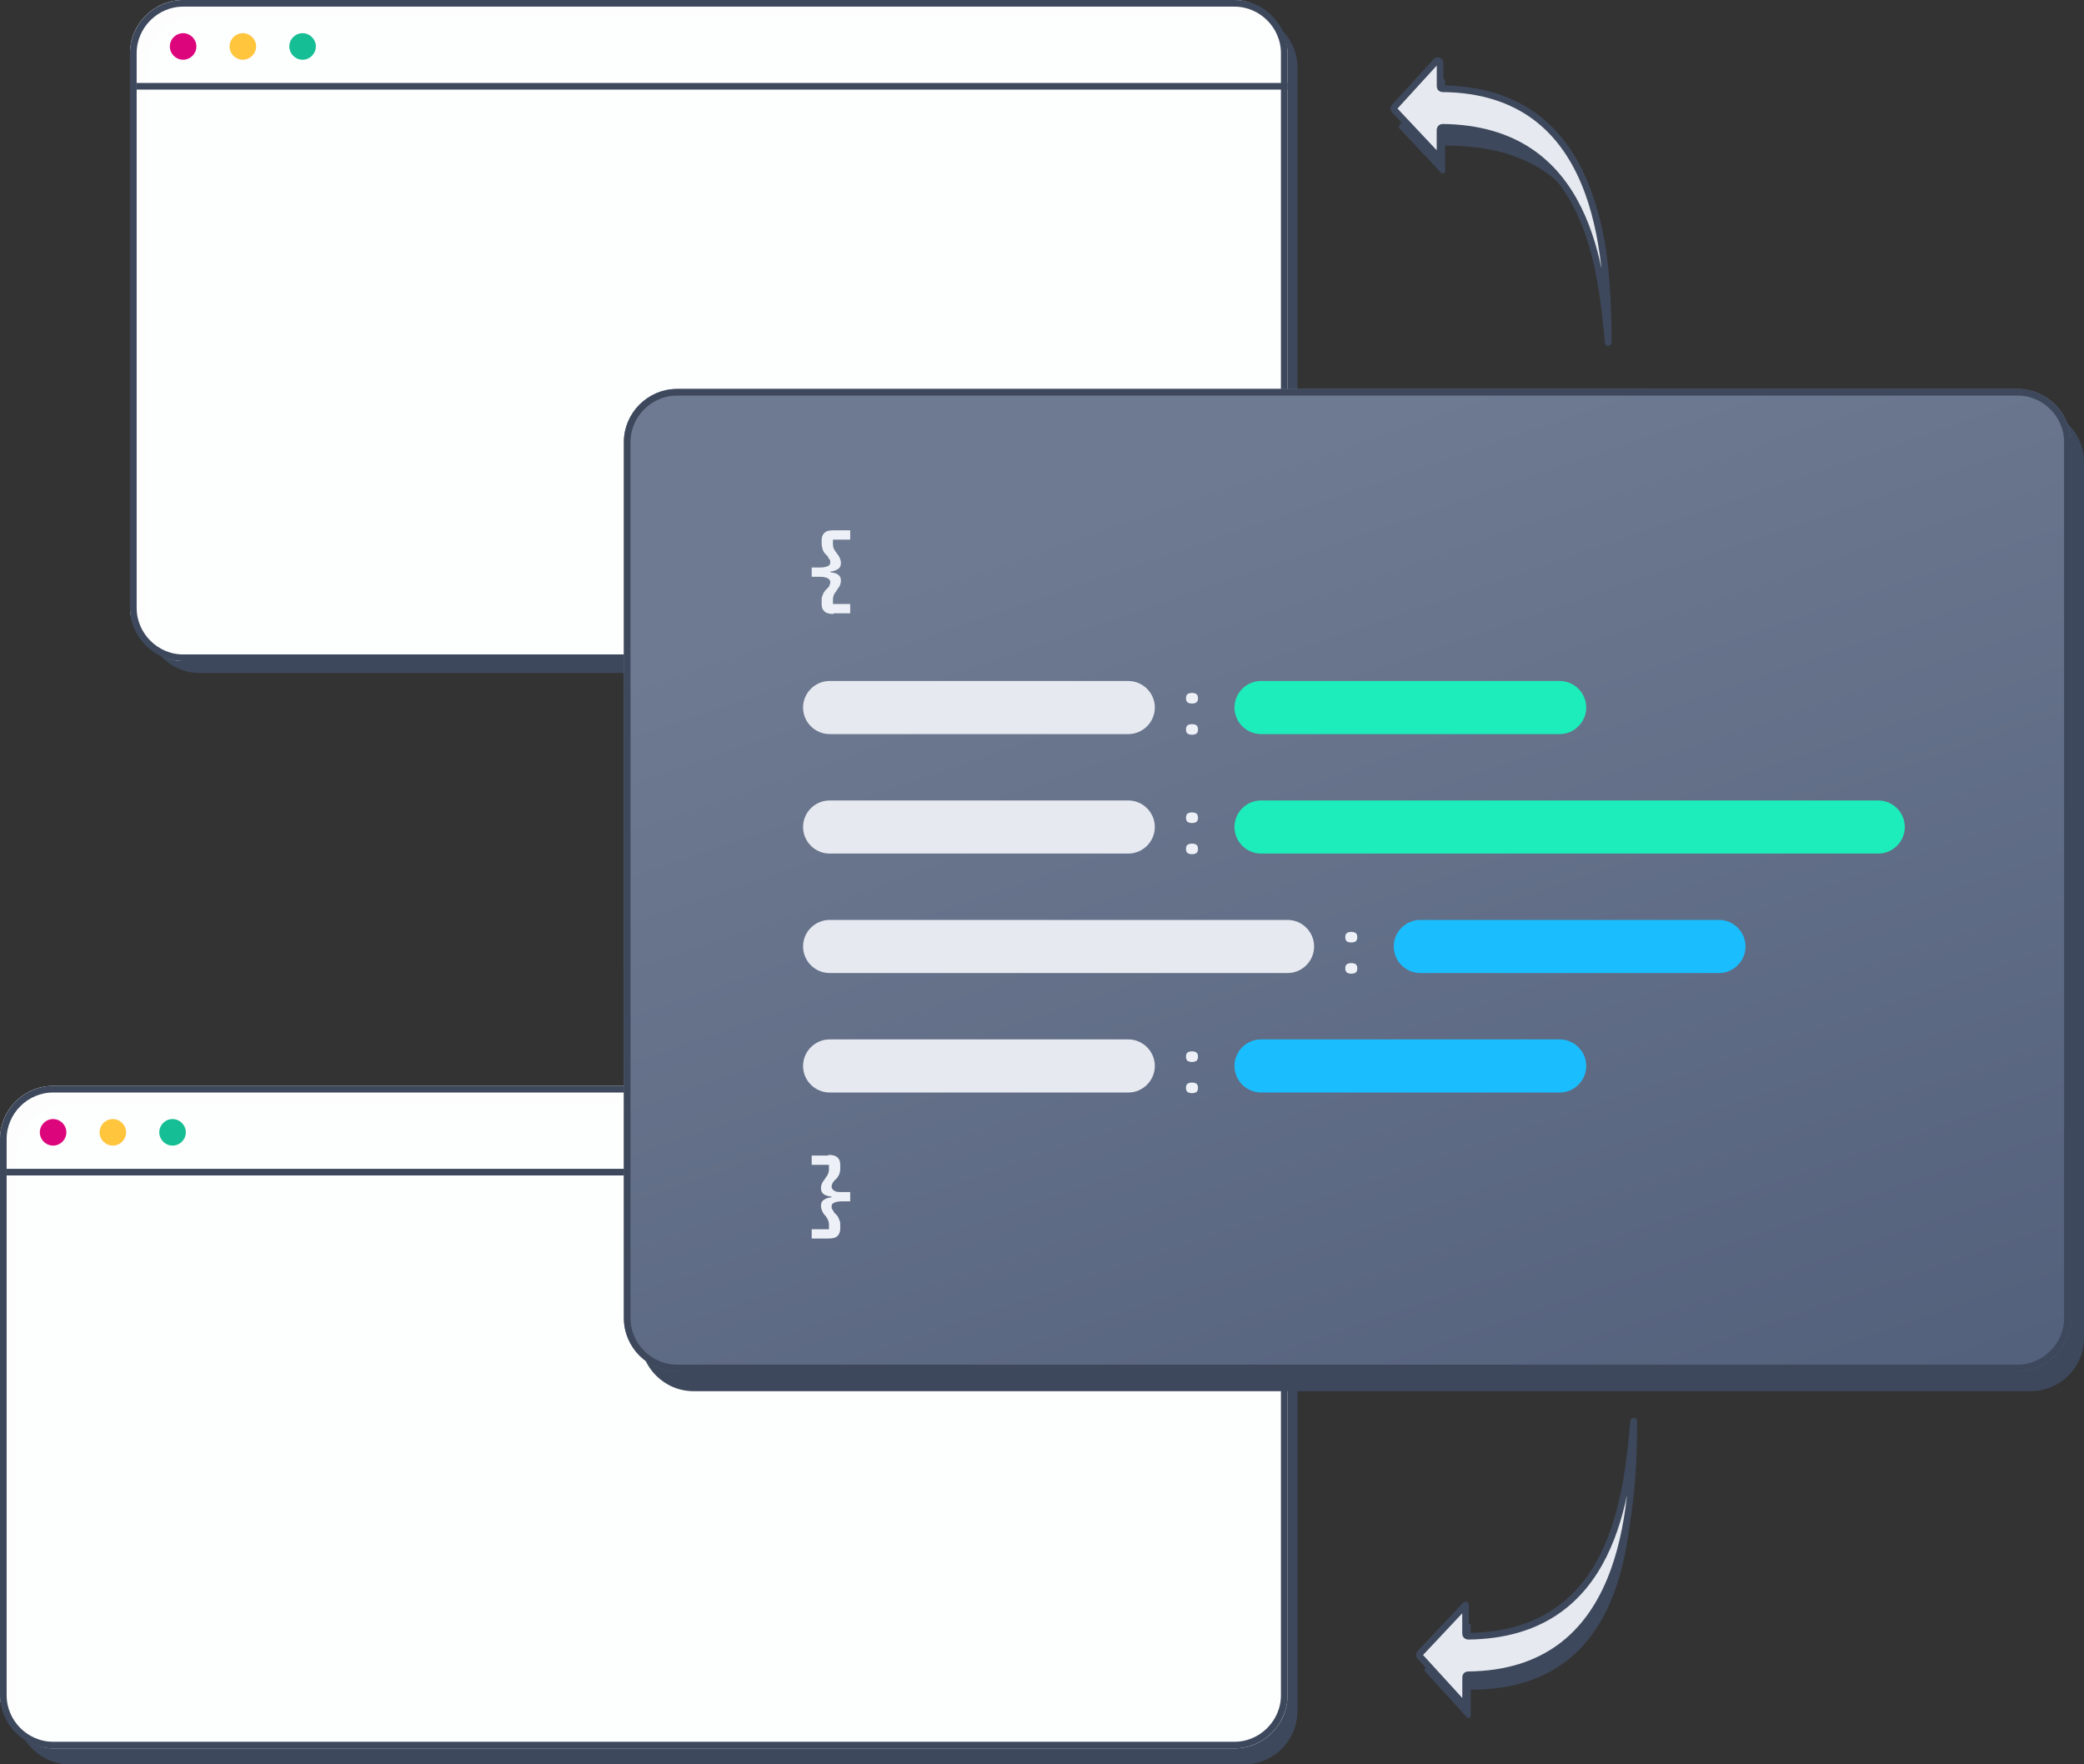
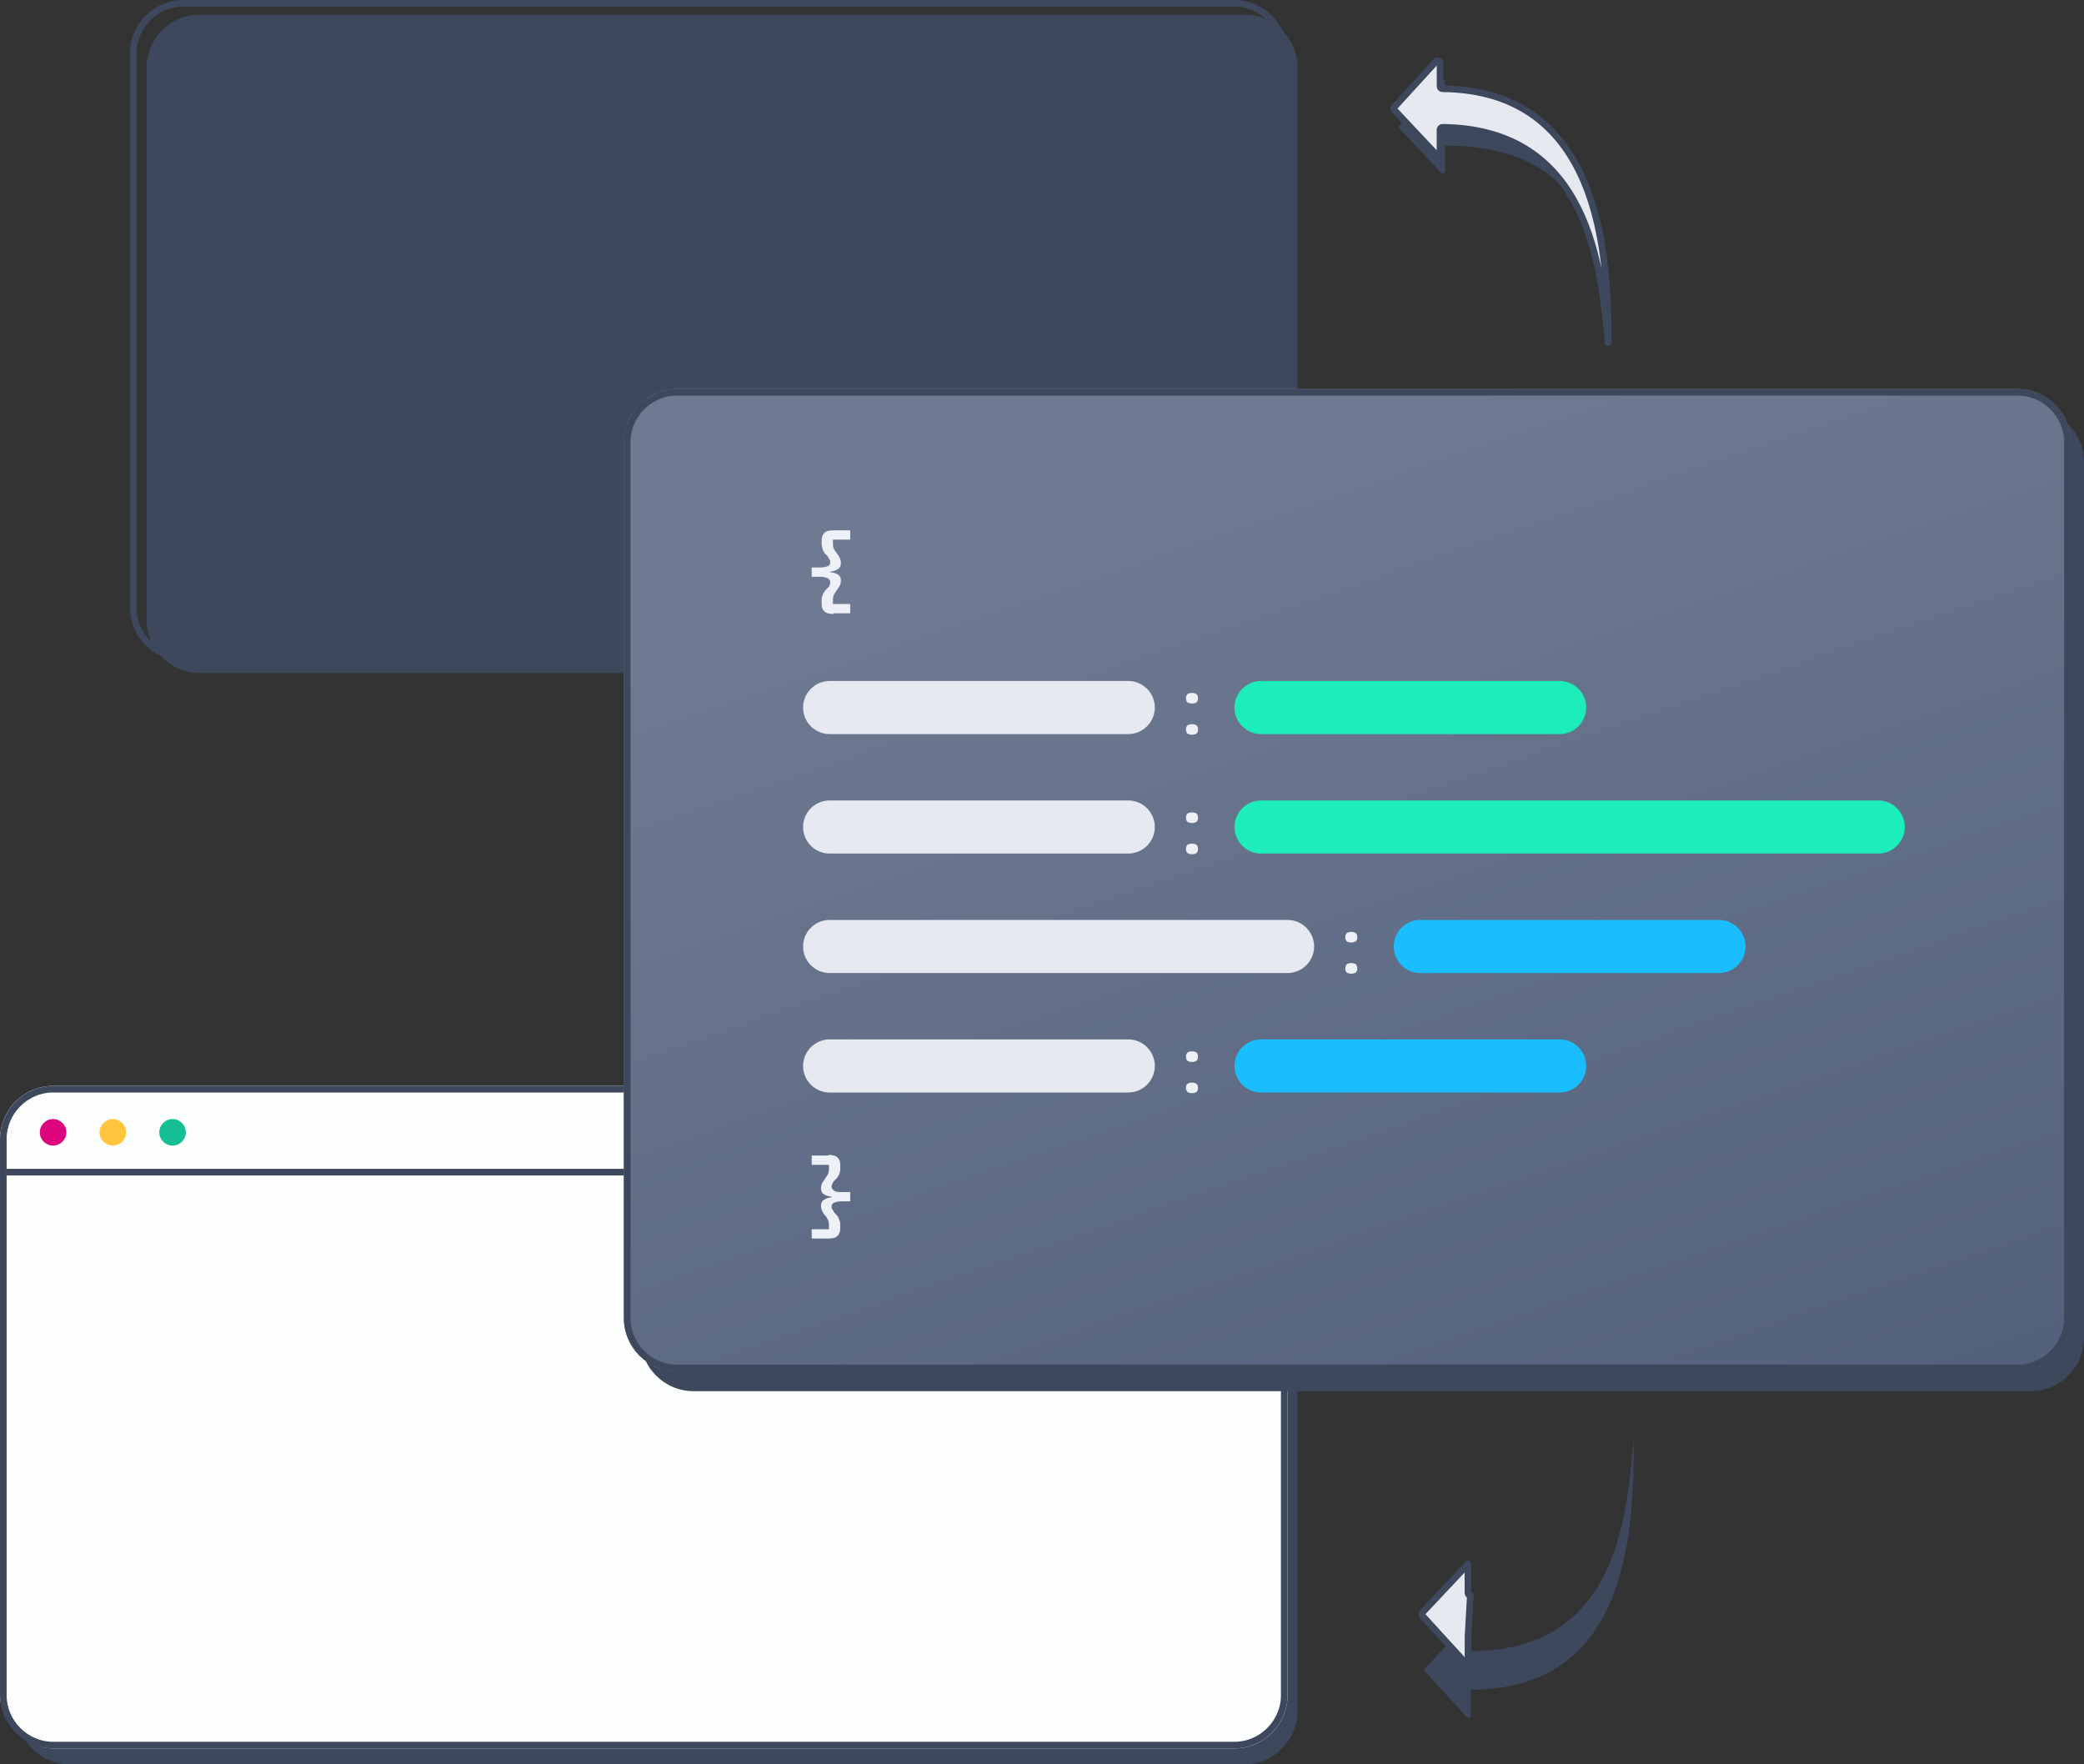
<svg xmlns="http://www.w3.org/2000/svg" id="Layer_1" viewBox="0 0 314 265.82">
  <rect x="0" y="0" width="314" height="265.82" fill="#333333" stroke="none" />
  <defs>
    <style>.cls-1,.cls-2{fill:none;}.cls-3{fill:url(#linear-gradient);}.cls-4{clip-path:url(#clippath);}.cls-5,.cls-6{fill:#e6e9f0;}.cls-7{fill:#edf1f7;}.cls-8{fill:#ffc53d;}.cls-9{fill:#dd057c;}.cls-10{fill:#16be95;}.cls-11{fill:#1cedba;}.cls-12{fill:#1abeff;}.cls-13,.cls-14{fill:#3d485c;}.cls-15{fill:rgba(255,255,255,.99);}.cls-6{stroke-linecap:round;stroke-linejoin:round;}.cls-6,.cls-14{fill-rule:evenodd;}.cls-6,.cls-2{stroke:#3d485c;}.cls-16{clip-path:url(#clippath-1);}</style>
    <clipPath id="clippath">
      <rect class="cls-1" y="163.6" width="194" height="99.82" rx="8" ry="8" />
    </clipPath>
    <clipPath id="clippath-1">
-       <rect class="cls-1" x="19.59" width="174.41" height="99.6" rx="8" ry="8" />
-     </clipPath>
+       </clipPath>
    <linearGradient id="linear-gradient" x1="181.95" y1="-207.81" x2="235.45" y2="-364.31" gradientTransform="translate(0 -136.8) scale(1 -1)" gradientUnits="userSpaceOnUse">
      <stop offset="0" stop-color="#6e7a91" />
      <stop offset="1" stop-color="#54617c" />
    </linearGradient>
  </defs>
  <path class="cls-13" d="M187.5,265.82H10.5c-4.4,0-8-3.6-8-8v-83.52c0-4.4,3.6-8,8-8H187.5c4.4,0,8,3.6,8,8v83.42c0,4.5-3.6,8.1-8,8.1Z" />
  <path class="cls-13" d="M187.5,101.4H30.09c-4.4,0-8-3.6-8-8V10.2c0-4.4,3.6-8,8-8H187.5c4.4,0,8,3.6,8,8V93.4c0,4.4-3.6,8-8,8Z" />
  <g>
    <g class="cls-4">
      <g>
        <path class="cls-15" d="M8,163.6H186c4.4,0,8,3.6,8,8v83.82c0,4.4-3.6,8-8,8H8c-4.4,0-8-3.6-8-8v-83.82c0-4.4,3.6-8,8-8Z" />
        <path class="cls-2" d="M218,176.6H1" />
        <path class="cls-9" d="M8,168.6h0c1.1,0,2,.9,2,2h0c0,1.1-.9,2-2,2h0c-1.1,0-2-.9-2-2h0c0-1.1,.9-2,2-2Z" />
        <path class="cls-8" d="M17,168.6h0c1.1,0,2,.9,2,2h0c0,1.1-.9,2-2,2h0c-1.1,0-2-.9-2-2h0c0-1.1,.9-2,2-2Z" />
        <path class="cls-10" d="M26,168.6h0c1.1,0,2,.9,2,2h0c0,1.1-.9,2-2,2h0c-1.1,0-2-.9-2-2h0c0-1.1,.9-2,2-2Z" />
      </g>
    </g>
    <path class="cls-2" d="M8,164.1H186c4.1,0,7.5,3.4,7.5,7.5v83.82c0,4.1-3.4,7.5-7.5,7.5H8c-4.1,0-7.5-3.4-7.5-7.5v-83.82c0-4.1,3.4-7.5,7.5-7.5Z" />
  </g>
  <g>
    <g class="cls-16">
      <g>
        <path class="cls-15" d="M27.59,0H186c4.4,0,8,3.6,8,8V91.6c0,4.4-3.6,8-8,8H27.59c-4.4,0-8-3.6-8-8V8C19.59,3.6,23.19,0,27.59,0Z" />
        <path class="cls-2" d="M218,13H20.59" />
        <path class="cls-9" d="M27.59,5h0c1.1,0,2,.9,2,2h0c0,1.1-.9,2-2,2h0c-1.1,0-2-.9-2-2h0c0-1.1,.9-2,2-2Z" />
        <path class="cls-8" d="M36.59,5h0c1.1,0,2,.9,2,2h0c0,1.1-.9,2-2,2h0c-1.1,0-2-.9-2-2h0c0-1.1,.9-2,2-2Z" />
        <path class="cls-10" d="M45.59,5h0c1.1,0,2,.9,2,2h0c0,1.1-.9,2-2,2h0c-1.1,0-2-.9-2-2h0c0-1.1,.9-2,2-2Z" />
      </g>
    </g>
    <path class="cls-2" d="M27.59,.5H186c4.1,0,7.5,3.4,7.5,7.5V91.6c0,4.1-3.4,7.5-7.5,7.5H27.59c-4.1,0-7.5-3.4-7.5-7.5V8c0-4.1,3.4-7.5,7.5-7.5Z" />
  </g>
  <path class="cls-13" d="M306,209.6H104.5c-4.4,0-8-3.6-8-8V69.6c0-4.4,3.6-8,8-8h201.5c4.4,0,8,3.6,8,8V201.6c0,4.4-3.6,8-8,8Z" />
  <path class="cls-14" d="M221.6,248.76c22.59,0,23.51-21.23,24.56-32.08,.01,13.62-.51,37.9-24.56,37.9v3.9c0,.32-.39,.47-.6,.23l-6.28-6.88c-.12-.13-.12-.34,0-.47l6.28-6.68c.21-.23,.6-.08,.6,.24v3.84Z" />
-   <path class="cls-6" d="M221.19,246.52c22.25-.23,23.93-21.62,24.97-32.41,.01,13.55-1.27,37.99-24.99,38.22-.19,0-.34,.15-.34,.34v3.56c0,.32-.39,.47-.6,.23l-6.28-6.88c-.12-.13-.12-.34,0-.47l6.87-7.31v4.36c0,.19,.16,.35,.36,.35Z" />
+   <path class="cls-6" d="M221.19,246.52v3.56c0,.32-.39,.47-.6,.23l-6.28-6.88c-.12-.13-.12-.34,0-.47l6.87-7.31v4.36c0,.19,.16,.35,.36,.35Z" />
  <path class="cls-14" d="M217.74,25.79c0,.31-.38,.46-.6,.24l-6.28-6.68c-.12-.13-.13-.34,0-.47l6.28-6.88c.21-.23,.6-.08,.6,.23v3.9c24.05,0,24.92,20.27,24.91,33.89-1.05-10.85-2.31-28.08-24.91-28.08v3.84Z" />
  <path class="cls-6" d="M216.97,19.54v4.36l-6.87-7.31c-.12-.13-.13-.34,0-.47l6.28-6.88c.21-.23,.6-.08,.6,.23v3.56c0,.19,.16,.34,.34,.34,23.72,.23,25,24.67,24.99,38.22-1.04-10.79-2.72-32.18-24.97-32.41-.19,0-.36,.16-.36,.35Z" />
  <g>
    <path class="cls-3" d="M102,58.6h202c4.4,0,8,3.6,8,8V198.6c0,4.4-3.6,8-8,8H102c-4.4,0-8-3.6-8-8V66.6c0-4.4,3.6-8,8-8Z" />
    <path class="cls-7" d="M125.6,92.5c-.6,0-1.1-.1-1.4-.4-.3-.3-.4-.6-.4-1.1v-.6c0-.2,0-.4,.1-.6s.1-.3,.2-.5c.1-.1,.2-.3,.3-.4l.3-.3c.2-.2,.3-.3,.3-.5,.1-.1,.1-.3,.1-.4,0-.2-.1-.4-.4-.6-.3-.1-.6-.2-1.1-.2h-1.3v-1.4h1.3c.5,0,.9-.1,1.1-.2,.3-.1,.4-.3,.4-.6,0-.1,0-.3-.1-.4s-.2-.3-.3-.5l-.3-.3c-.1-.1-.2-.2-.3-.4-.1-.1-.1-.3-.2-.5,0-.2-.1-.4-.1-.6v-.6c0-.4,.1-.8,.4-1.1,.3-.3,.7-.4,1.4-.4h2.5v1.4h-2.6v.7c0,.4,.1,.6,.2,.8,.1,.2,.3,.4,.4,.6,.2,.2,.3,.4,.4,.6s.2,.5,.2,.8c0,.4-.1,.7-.4,.9s-.7,.4-1.2,.4v.1c.6,.1,1,.2,1.2,.4,.3,.2,.4,.5,.4,.9,0,.3-.1,.6-.2,.8s-.3,.4-.4,.6-.3,.4-.4,.6-.2,.5-.2,.8v.7h2.6v1.4h-2.5s0,.1,0,.1Z" />
    <path class="cls-7" d="M124.8,174c.6,0,1.1,.1,1.4,.4,.3,.3,.4,.6,.4,1.1v.6c0,.2,0,.4-.1,.6,0,.2-.1,.3-.2,.5s-.2,.3-.3,.4-.2,.2-.3,.3c-.2,.2-.3,.4-.3,.5-.1,.1-.1,.3-.1,.4,0,.2,.1,.4,.4,.6s.6,.2,1.1,.2h1.3v1.4h-1.3c-.5,0-.9,.1-1.1,.2-.3,.1-.4,.3-.4,.6,0,.1,0,.3,.1,.4,.1,.1,.2,.3,.3,.5,.1,.1,.2,.2,.3,.3s.2,.2,.3,.4,.1,.3,.2,.5,.1,.4,.1,.6v.6c0,.4-.1,.8-.4,1.1s-.7,.4-1.4,.4h-2.5v-1.4h2.6v-.7c0-.4-.1-.6-.2-.8s-.2-.4-.4-.6c-.2-.2-.3-.4-.4-.6s-.2-.5-.2-.8c0-.4,.1-.7,.4-.9s.7-.4,1.2-.4v-.1c-.6-.1-1-.2-1.2-.4-.3-.2-.4-.5-.4-.9,0-.3,.1-.6,.2-.8s.3-.4,.4-.6c.1-.2,.3-.4,.4-.6,.1-.2,.2-.5,.2-.8v-.7h-2.6v-1.4h2.5v-.1Z" />
    <path class="cls-5" d="M125,102.6h45c2.2,0,4,1.8,4,4h0c0,2.2-1.8,4-4,4h-45c-2.2,0-4-1.8-4-4h0c0-2.2,1.8-4,4-4Z" />
    <path class="cls-7" d="M179.6,110.7c-.3,0-.6-.1-.7-.2s-.2-.3-.2-.5v-.2c0-.2,.1-.4,.2-.5,.1-.1,.4-.2,.7-.2s.6,.1,.7,.2,.2,.3,.2,.5v.2c0,.2-.1,.4-.2,.5-.1,.1-.4,.2-.7,.2Zm0-4.7c-.3,0-.6-.1-.7-.2s-.2-.3-.2-.5v-.2c0-.2,.1-.4,.2-.5,.1-.1,.4-.2,.7-.2s.6,.1,.7,.2,.2,.3,.2,.5v.2c0,.2-.1,.4-.2,.5-.1,.1-.4,.2-.7,.2Z" />
    <path class="cls-11" d="M190,102.6h45c2.2,0,4,1.8,4,4h0c0,2.2-1.8,4-4,4h-45c-2.2,0-4-1.8-4-4h0c0-2.2,1.8-4,4-4Z" />
    <path class="cls-5" d="M125,120.6h45c2.2,0,4,1.8,4,4h0c0,2.2-1.8,4-4,4h-45c-2.2,0-4-1.8-4-4h0c0-2.2,1.8-4,4-4Z" />
    <path class="cls-7" d="M179.6,128.7c-.3,0-.6-.1-.7-.2s-.2-.3-.2-.5v-.2c0-.2,.1-.4,.2-.5,.1-.1,.4-.2,.7-.2s.6,.1,.7,.2,.2,.3,.2,.5v.2c0,.2-.1,.4-.2,.5-.1,.1-.4,.2-.7,.2Zm0-4.7c-.3,0-.6-.1-.7-.2s-.2-.3-.2-.5v-.2c0-.2,.1-.4,.2-.5,.1-.1,.4-.2,.7-.2s.6,.1,.7,.2,.2,.3,.2,.5v.2c0,.2-.1,.4-.2,.5-.1,.1-.4,.2-.7,.2Z" />
    <path class="cls-11" d="M190,120.6h93c2.2,0,4,1.8,4,4h0c0,2.2-1.8,4-4,4h-93c-2.2,0-4-1.8-4-4h0c0-2.2,1.8-4,4-4Z" />
    <path class="cls-5" d="M125,138.6h69c2.2,0,4,1.8,4,4h0c0,2.2-1.8,4-4,4H125c-2.2,0-4-1.8-4-4h0c0-2.2,1.8-4,4-4Z" />
    <path class="cls-7" d="M203.6,146.7c-.3,0-.6-.1-.7-.2s-.2-.3-.2-.5v-.2c0-.2,.1-.4,.2-.5,.1-.1,.4-.2,.7-.2s.6,.1,.7,.2,.2,.3,.2,.5v.2c0,.2-.1,.4-.2,.5-.1,.1-.4,.2-.7,.2Zm0-4.7c-.3,0-.6-.1-.7-.2s-.2-.3-.2-.5v-.2c0-.2,.1-.4,.2-.5,.1-.1,.4-.2,.7-.2s.6,.1,.7,.2,.2,.3,.2,.5v.2c0,.2-.1,.4-.2,.5-.1,.1-.4,.2-.7,.2Z" />
    <path class="cls-12" d="M214,138.6h45c2.2,0,4,1.8,4,4h0c0,2.2-1.8,4-4,4h-45c-2.2,0-4-1.8-4-4h0c0-2.2,1.8-4,4-4Z" />
    <path class="cls-5" d="M125,156.6h45c2.2,0,4,1.8,4,4h0c0,2.2-1.8,4-4,4h-45c-2.2,0-4-1.8-4-4h0c0-2.2,1.8-4,4-4Z" />
    <path class="cls-7" d="M179.6,164.7c-.3,0-.6-.1-.7-.2s-.2-.3-.2-.5v-.2c0-.2,.1-.4,.2-.5,.1-.1,.4-.2,.7-.2s.6,.1,.7,.2,.2,.3,.2,.5v.2c0,.2-.1,.4-.2,.5-.1,.1-.4,.2-.7,.2Zm0-4.7c-.3,0-.6-.1-.7-.2s-.2-.3-.2-.5v-.2c0-.2,.1-.4,.2-.5,.1-.1,.4-.2,.7-.2s.6,.1,.7,.2,.2,.3,.2,.5v.2c0,.2-.1,.4-.2,.5-.1,.1-.4,.2-.7,.2Z" />
    <path class="cls-12" d="M190,156.6h45c2.2,0,4,1.8,4,4h0c0,2.2-1.8,4-4,4h-45c-2.2,0-4-1.8-4-4h0c0-2.2,1.8-4,4-4Z" />
    <path class="cls-2" d="M102,59.1h202c4.1,0,7.5,3.4,7.5,7.5V198.6c0,4.1-3.4,7.5-7.5,7.5H102c-4.1,0-7.5-3.4-7.5-7.5V66.6c0-4.1,3.4-7.5,7.5-7.5Z" />
  </g>
</svg>